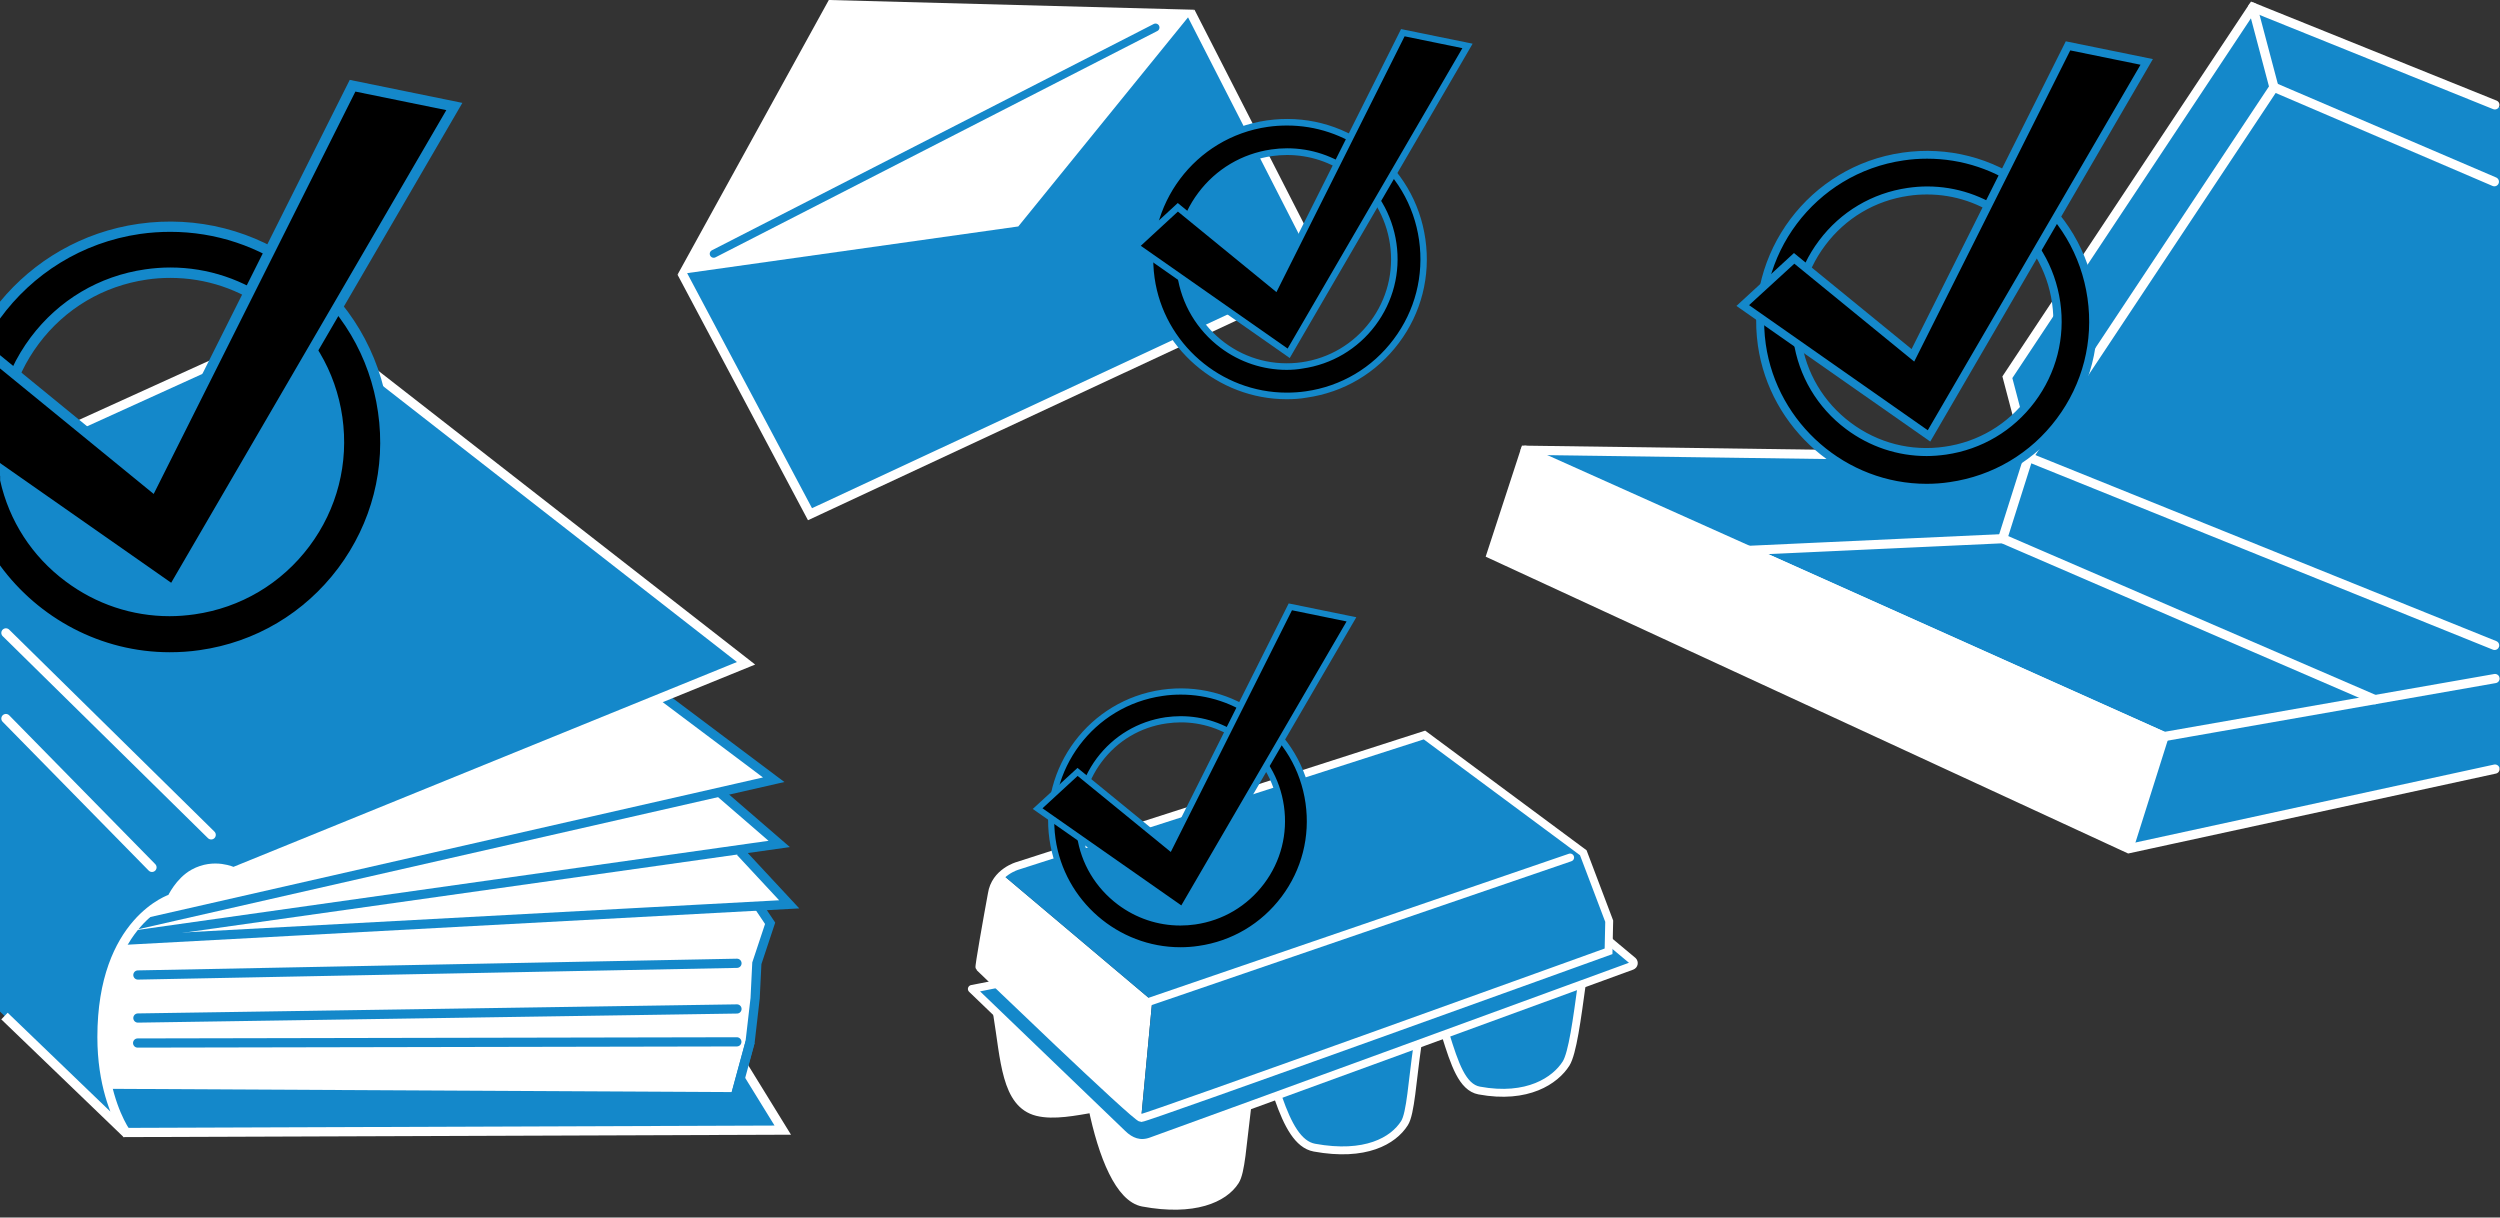
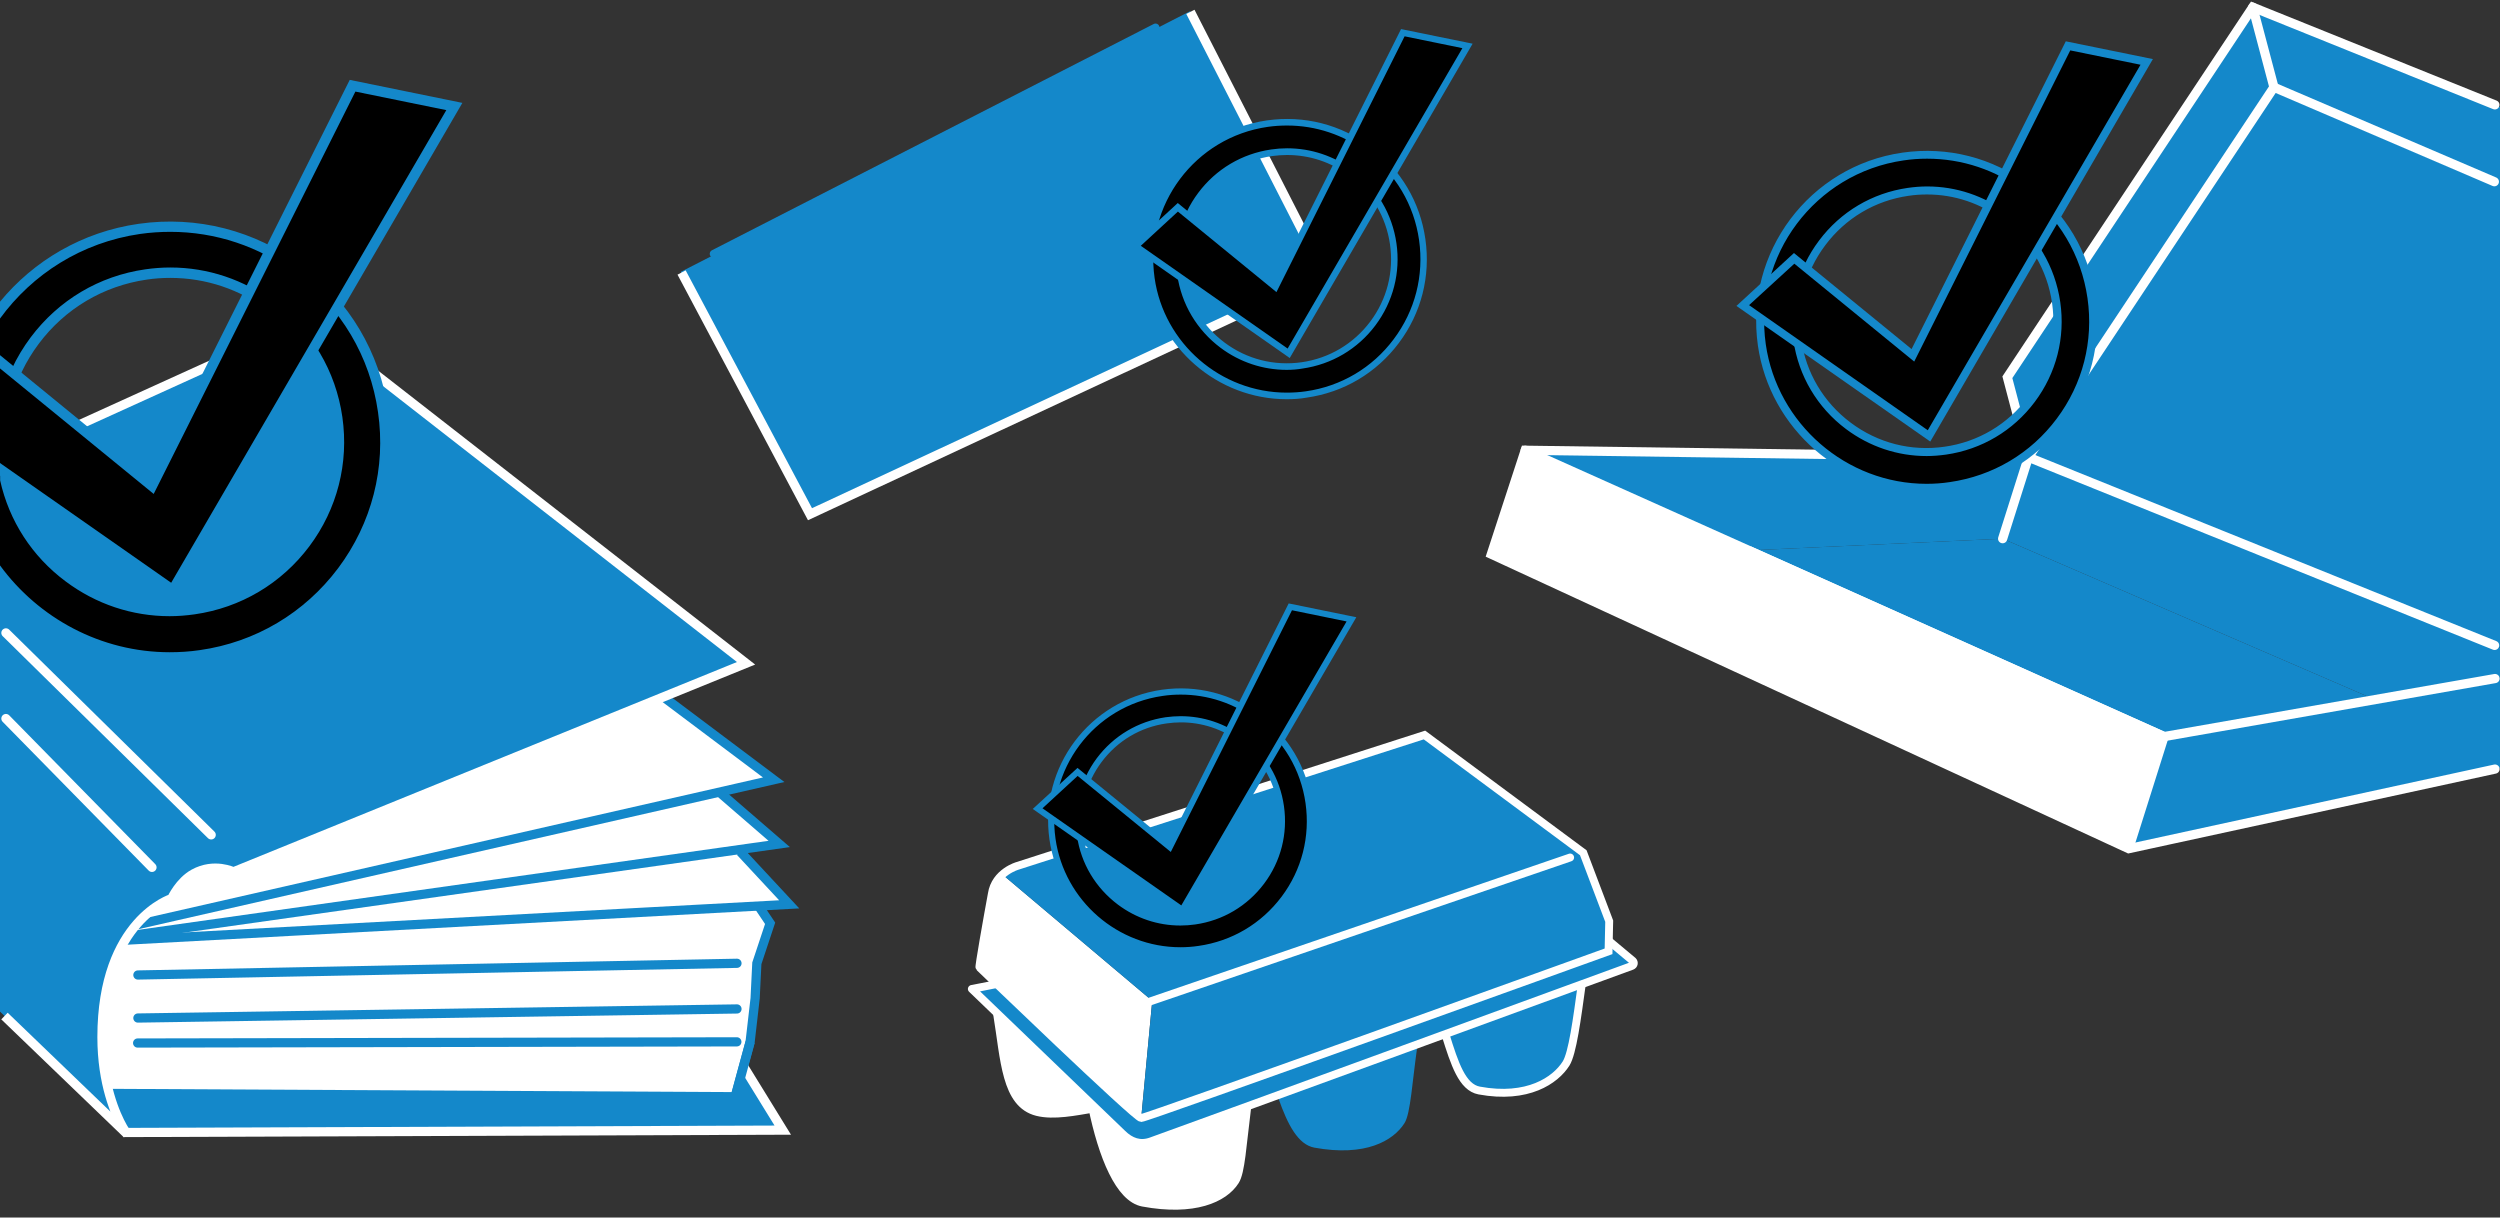
<svg xmlns="http://www.w3.org/2000/svg" version="1.1" x="0px" y="0px" viewBox="0 0 1900 925.3" style="enable-background:new 0 0 1900 925.3;" xml:space="preserve">
  <rect x="0" y="0" width="1900" height="925.3" fill="#333333" stroke="none" />
  <style type="text/css">
	.st0{fill:none;}
	.st1{fill:#FFFFFF;}
	.st2{fill:#1488CA;}
	.st3{fill:none;stroke:#1488CA;stroke-width:7;stroke-linecap:round;}
	.st4{fill:none;stroke:#1488CA;stroke-width:7;}
	.st5{fill:none;stroke:#FFFFFF;stroke-width:7;}
	.st6{fill:none;stroke:#FFFFFF;stroke-width:7;stroke-linecap:round;}
	.st7{fill:none;stroke:#FFFFFF;stroke-width:6;}
	.st8{fill:none;stroke:#FFFFFF;stroke-width:6;stroke-linejoin:round;}
	.st9{fill:none;stroke:#FFFFFF;stroke-width:6;stroke-linecap:round;stroke-linejoin:round;}
	.st10{fill:none;stroke:#FFFFFF;stroke-width:7;stroke-linecap:round;stroke-miterlimit:10;}
	.st11{fill:none;stroke:#FFFFFF;stroke-width:7;stroke-miterlimit:10;}
	.st12{fill:none;stroke:#1488CA;stroke-width:6;stroke-linecap:round;stroke-linejoin:round;stroke-miterlimit:10;}
</style>
  <g id="Buch">
    <g>
      <g>
        <path class="st0" d="M558.8,833.6c3.7,0-450.7-2.4-475.7-2.5L558.8,833.6z" />
        <polygon class="st1" points="558.8,833.6 565.1,810.6 564.5,809.7    " />
        <polygon class="st1" points="83.1,831 83.1,831 83.1,831    " />
        <path class="st1" d="M81.9,831c0,0,0.4,0,1.1,0l0,0L81.9,831z" />
      </g>
      <path class="st1" d="M147.3,664c-9.6,5.1-16.8,18.9-16.8,18.9s-53,16.5-53,105.3c0,17.3,2.5,31.6,5.6,42.8h0    c25.1,0.1,479.4,2.5,475.7,2.5l5.7-23.9l0.6,0.9l5.1-18.9l3.8-33l1.3-26.6l10.1-30.4l-8.8-13.1l23.2-1.2l-37.2-40l29.6-5.9    l-45.1-39.1l40.8-9.7l-83.8-62.9L177.4,662.6C177.4,662.6,162.9,655.5,147.3,664z" />
      <path class="st2" d="M565.1,810.6l-6.3,23L83.1,831c0,0,0,0,0,0c-3.1-11.3-5.6-25.6-5.6-42.8c0-88.8,53-105.3,53-105.3    s7.3-13.8,16.8-18.9c15.6-8.6,30.1-1.4,30.1-1.4l326.8-132.9l62.8-25.6l-333.5-260L0,350.2v418.6l91.9,88.5l3,2.8l0.6,0l499.5-1.2    L565.1,810.6z" />
      <g id="Linien_Blau_00000137122964190248060050000001618824253350891663_">
        <line class="st3" x1="560.1" y1="732.1" x2="104.8" y2="741" />
        <line class="st3" x1="560.1" y1="766.8" x2="104.8" y2="773.7" />
        <line class="st3" x1="560" y1="791.8" x2="104.6" y2="792.7" />
        <polyline class="st4" points="562.6,647.3 599.8,687.3 94.3,714.6    " />
        <polyline class="st4" points="98.1,711.2 592.2,641.4 547.1,602.4    " />
        <polyline class="st4" points="502.1,528.1 588,592.6 103.8,702.9    " />
        <path class="st4" d="M81.9,831c0,0,480.7,2.5,476.8,2.5l11.4-41.8l3.8-33l1.3-26.6l10.1-30.4l-8.8-13.1" />
      </g>
      <g id="Linien_Weis_00000026151574898801838480000012142628467226487442_">
        <polyline class="st5" points="564.6,809.7 594.9,858.9 93.8,860.7    " />
        <path class="st5" d="M3.4,772.2l93.1,89.6c0,0-1.3-1.7-3.2-5.1c-5.4-9.6-15.8-32.8-15.8-68.5c0-88.8,53-105.3,53-105.3     s5.9-12.9,16.8-18.9c15.6-8.6,30.1-1.4,30.1-1.4L567,504.1l-333.5-260l-231,105" />
        <line class="st6" x1="4.5" y1="481" x2="160.5" y2="634.5" />
        <line class="st6" x1="4.5" y1="546.1" x2="115.5" y2="659.2" />
      </g>
      <line class="st4" x1="558.8" y1="833.6" x2="570.2" y2="791.7" />
    </g>
    <g id="Hacken_00000168835268841271894990000015429872894166453893_">
      <path d="M291.1,312.7c-6.2-43.3-28.9-81.5-63.9-107.8c-35-26.2-78.1-37.2-121.3-31C62.3,180.2,25.1,203.2,0,235.6v200.8    c30.4,38.9,77.7,63.2,129,63.2c7.7,0,15.5-0.5,23.3-1.7c43.3-6.2,81.5-28.9,107.8-63.9C286.3,399.1,297.3,356,291.1,312.7z     M232,413c-20.6,27.5-50.6,45.3-84.6,50.1c-70.1,10-135.4-38.8-145.4-109c-10-70.1,38.8-135.4,109-145.4    c6.2-0.9,12.4-1.3,18.5-1.3c27.6,0,54.3,8.9,76.8,25.7c27.5,20.6,45.3,50.6,50.1,84.6C261.2,351.7,252.6,385.5,232,413z" />
      <g>
        <path class="st2" d="M49.8,441.8c23.2,17.4,50.7,26.5,79.1,26.5c6.3,0,12.6-0.5,19-1.4c35-5,66-23.4,87.2-51.7     s30.1-63.2,25.1-98.2c-5-35-23.4-66-51.7-87.2c-23.1-17.3-50.5-26.5-79.1-26.5c-6.3,0-12.8,0.5-19,1.4c-35,5-65.9,23.4-87.1,51.7     c-11.3,15.1-19.2,32.1-23.2,50v58.7C6.9,395.8,24.3,422.8,49.8,441.8z M29.5,261.2c20-26.7,49.1-43.9,82-48.7     c5.9-0.9,12-1.3,17.9-1.3c27,0,52.7,8.6,74.5,24.9c26.6,20,43.9,49.1,48.6,82c4.7,32.9-3.7,65.8-23.6,92.4     c-20,26.6-49.1,43.9-82,48.6c-32.9,4.7-65.7-3.7-92.3-23.7c-26.7-20-44-49.1-48.7-82C1.1,320.7,9.5,287.9,29.5,261.2z" />
        <path class="st2" d="M295,312.2c-6.3-44.3-29.6-83.5-65.4-110.3c-35.8-26.8-79.9-38.1-124.2-31.8C62.5,176.2,25.6,198.2,0,229.3     v12.8c24.5-33.7,62.1-57.9,106.5-64.3c7.7-1.1,15.4-1.6,23-1.6c34.3,0,67.5,11,95.5,31.9c34.1,25.6,56.3,62.9,62.3,105.2     c6.1,42.2-4.7,84.3-30.3,118.5c-25.6,34.1-62.9,56.3-105.2,62.3c-7.5,1.1-15.2,1.6-22.8,1.6c-52.3,0-99.7-25.9-129-66v12.7     c31,37.5,77.8,61.2,129,61.2c7.9,0,16-0.6,23.9-1.7c44.3-6.3,83.5-29.6,110.3-65.4C290.1,400.6,301.4,356.5,295,312.2z" />
      </g>
      <polygon points="267.9,65.2 115.5,369.3 0,275 0,356.6 131.3,448.6 345.3,81   " />
      <polygon class="st2" points="265.8,60.7 114.2,363.2 0,269.9 0,280 116.8,375.4 270.1,69.6 339.2,83.7 130.1,442.9 0,351.9     0,361.4 132.6,454.2 351.4,78.2   " />
    </g>
  </g>
  <g id="Eierschachtel">
    <g>
      <g id="Flächen_weis_00000062183765804546837260000005186242479052576701_">
        <path class="st1" d="M762,664.7l113.7,95.9l-8.4,89.1L744.3,735.2l9.4-55.8C753.7,679.4,757.3,668.9,762,664.7z" />
        <path class="st1" d="M831.2,842.5c-13.7,2.3-30.3,5.7-43,2.6c-24.2-6.1-24.7-39.9-30.4-74.5L831.2,842.5" />
        <path class="st1" d="M947.9,842.2c-3.6,28.5-4.6,48.6-9,55.4c-8.5,13.4-31.4,23.6-70.2,16.4c-17.9-3.3-30.8-35-38.6-73l33.4,29.8     L947.9,842.2z" />
      </g>
      <g id="Flächen_Blau_00000038382796385526878630000017127438921656892065_">
        <path class="st2" d="M1077.3,794.3c-4,27.3-5.2,52-9.9,59.3c-8.5,13.4-29.7,25.7-68.5,18.6c-12.3-2.3-20.2-17.2-27.3-37.5     L1077.3,794.3z" />
        <path class="st2" d="M1202.3,747.1c-3.8,27.7-7.1,53.5-12.1,61.3c-8.1,12.7-29.2,27.3-66,20.5c-12.9-2.4-18.7-20.3-25.6-42.4     L1202.3,747.1z" />
        <path class="st2" d="M1240.9,730.3l-16.8-13.7l-1.7,6.4l0.5-22.9l-19.7-52l-120.7-89.5L769,659.3l-7,5.5l113.7,95.9l-8.4,89.1     l-111-101.6c-3.1,0.7-17.7,3.5-17.7,3.5l114.4,110c6.3,6.1,13.5,8.8,21.8,5.8c59.8-21.6,332.2-121.1,365.4-133.3     C1241.7,733.5,1242.1,731.5,1240.9,730.3z" />
      </g>
      <g id="Linien_weis_00000111878151908188970740000018343491064178827143_">
        <path class="st7" d="M773.5,658c0,0-17.2,4.7-19.7,21.4c-3.3,17.8-10.1,56.2-9.4,55.8c0,0,118.8,114.5,122.9,114.5     c4.2,0,355.2-126.7,355.2-126.7l0.5-22.9l-19.7-52l-120.7-89.5L773.5,658z" />
        <path class="st8" d="M756.3,748.1c-3.1,0.7-17.7,3.5-17.7,3.5l114.4,110c6.3,6.2,13.5,8.8,21.8,5.8     c59.8-21.6,332.2-121.1,365.4-133.3c1.6-0.6,2-2.6,0.8-3.8l-18.1-15.1" />
        <line class="st9" x1="870.9" y1="762.2" x2="1193.3" y2="651.7" />
-         <path class="st8" d="M1077.3,794.3c-4,27.3-5.2,52-9.9,59.3c-8.5,13.4-29.7,25.7-68.5,18.6c-12.3-2.3-20.2-17.2-27.3-37.5" />
        <path class="st8" d="M1098.6,786.4c6.9,22.1,12.7,40,25.6,42.4c36.8,6.8,57.9-7.7,66-20.5c4.9-7.8,8.3-33.6,12.1-61.3" />
        <path class="st8" d="M757.8,770.6c5.7,34.6,6.2,68.4,30.4,74.5c12.6,3.2,29.3-0.3,43-2.6" />
        <path class="st8" d="M830,841c7.8,38,20.8,69.7,38.6,73c38.8,7.2,61.7-3,70.2-16.4c4.4-6.8,5.4-26.9,9-55.4" />
      </g>
    </g>
    <g id="Hacken_00000009587062688250522990000006442265049489057152_">
      <g>
        <path d="M897.4,546.6c-3.7,0-7.4,0.3-11.1,0.8c-42.1,6-71.5,45.2-65.5,87.4c6,42.1,45.2,71.5,87.4,65.5     c20.4-2.9,38.5-13.6,50.8-30.1c12.4-16.5,17.6-36.8,14.6-57.2c-2.9-20.4-13.6-38.5-30.1-50.8C930,551.9,914,546.6,897.4,546.6      M897.2,722.1c-48.1,0-90.2-35.4-97.2-84.4c-7.7-53.7,29.7-103.6,83.4-111.2c26-3.7,51.9,2.9,72.9,18.6     c21,15.7,34.6,38.7,38.4,64.7c3.7,26-2.9,51.9-18.6,72.9c-15.7,21-38.7,34.6-64.7,38.4C906.5,721.8,901.8,722.1,897.2,722.1" />
      </g>
      <g>
        <path class="st2" d="M897.2,724.5c-49.7,0-92.5-37.1-99.6-86.4c-7.9-54.9,30.4-106,85.4-113.9c26.6-3.8,53.1,3,74.6,19.1     c21.5,16.1,35.5,39.7,39.3,66.3c3.8,26.6-3,53.1-19.1,74.6c-16.1,21.5-39.7,35.5-66.3,39.3C906.8,724.1,901.9,724.5,897.2,724.5z      M897.4,527.9c-4.6,0-9.2,0.3-13.8,1c-52.4,7.5-88.9,56.2-81.4,108.6c6.7,47,47.5,82.4,94.9,82.4c4.5,0,9.1-0.3,13.7-1     c25.4-3.6,47.8-16.9,63.2-37.4c15.4-20.5,21.8-45.8,18.2-71.1c-3.6-25.4-16.9-47.8-37.4-63.2C938,534.5,918,527.9,897.4,527.9z      M897.1,703.4c-17.1,0-33.6-5.5-47.5-15.9c-17-12.8-28.1-31.3-31.1-52.3s2.4-41.9,15.1-59c12.8-17,31.3-28,52.3-31.1     c3.8-0.5,7.6-0.8,11.4-0.8c17.2,0,33.7,5.5,47.5,15.9c17,12.7,28,31.3,31,52.4c3,21-2.3,42-15.1,59s-31.3,28-52.4,31     C904.7,703.1,900.9,703.4,897.1,703.4z M897.4,549c-3.6,0-7.2,0.3-10.8,0.8c-19.8,2.8-37.3,13.2-49.3,29.2     c-12,16-17.1,35.7-14.2,55.5c2.8,19.8,13.2,37.2,29.2,49.2c16,12,35.7,17.1,55.5,14.2c19.8-2.8,37.3-13.2,49.3-29.2     c12-16,17-35.7,14.2-55.5c-2.8-19.8-13.2-37.3-29.2-49.3C929.1,554.1,913.6,549,897.4,549z" />
      </g>
      <g>
        <polygon points="818.9,586.6 788.6,614.5 898.5,691.5 1027.1,470.7 980.6,461.2 889,643.9    " />
      </g>
      <g>
        <path class="st2" d="M899.3,694.9l-114.4-80.1l34-31.2l69.4,56.7l91.1-181.7l51.4,10.5L899.3,694.9z M792.3,614.3l105.5,73.8     l125.6-215.8l-41.5-8.5l-92.1,183.7L819,589.7L792.3,614.3z" />
      </g>
    </g>
  </g>
  <g id="Schachtel">
    <g id="Karton_00000015352227977212216870000006225580766666691203_">
      <g id="FlächenBlau_00000053533862299226491410000008175137038233202342_">
        <polygon class="st2" points="1900,515 1644.7,559.8 1617.8,645 1900,583.7    " />
        <polygon class="st2" points="1900,492.2 1900,81.3 1712.1,5.5 1728.2,66.3 1541.6,347.5    " />
        <polygon class="st2" points="1162.6,342.5 1329.1,418.3 1522,409.4 1541.6,347.5    " />
        <polygon class="st2" points="1900,492.2 1541.6,347.5 1522,409.4 1804.9,531.7 1900,515    " />
        <polygon class="st2" points="1522,409.4 1329.1,418.3 1644.7,559.8 1804.9,531.7    " />
        <polygon class="st2" points="1525.6,286.7 1541.6,347.5 1728.2,66.3 1712.1,5.5    " />
      </g>
      <g id="Linien_Weiß_00000170239287765803060760000004022847082671030705_">
        <line class="st10" x1="1712.1" y1="5.5" x2="1728.2" y2="66.3" />
        <polyline class="st10" points="1896.1,79.7 1712.1,5.5 1525.6,286.7 1541.6,347.5    " />
        <polyline class="st10" points="1895.7,138.1 1728.2,66.3 1541.6,347.5    " />
-         <polyline class="st10" points="1804.9,531.7 1522,409.4 1329.1,418.3    " />
        <polyline class="st10" points="1895.9,490.5 1541.6,347.5 1159.2,342.2 1133.4,421.2 1617.8,645 1896.2,584.5    " />
        <line class="st10" x1="1541.6" y1="347.5" x2="1522" y2="409.4" />
        <polyline class="st10" points="1896.2,515.7 1644.7,559.8 1159.2,342.2    " />
        <line class="st11" x1="1617.8" y1="645" x2="1644.7" y2="559.8" />
        <path class="st11" d="M1644.7,559.8l-315.6-141.4L1644.7,559.8z" />
      </g>
      <polyline id="Fläche_Weiß_00000049202184502787852980000015079726892060407731_" class="st1" points="1159.2,342.2     1644.7,559.8 1617.8,645 1133.4,421.2 1159.2,342.2 1644.7,559.8   " />
    </g>
    <g id="HGs">
	</g>
    <g id="Hacken_00000137847760031161025750000013003380323639726990_">
      <g>
        <path d="M1464.5,144.8c-4.7,0-9.5,0.3-14.3,1c-54.2,7.8-92.1,58.2-84.3,112.5c7.8,54.2,58.3,92.1,112.5,84.3     c26.3-3.8,49.5-17.5,65.4-38.8c15.9-21.2,22.6-47.4,18.8-73.7c-3.8-26.3-17.5-49.5-38.8-65.4     C1506.6,151.6,1485.9,144.8,1464.5,144.8 M1464.2,370.7c-61.9,0-116.2-45.6-125.2-108.6c-9.9-69.1,38.3-133.3,107.3-143.2     c33.5-4.8,66.8,3.7,93.8,24c27.1,20.3,44.6,49.9,49.4,83.3c4.8,33.5-3.7,66.8-24,93.8c-20.3,27.1-49.9,44.6-83.3,49.4     C1476.2,370.3,1470.2,370.7,1464.2,370.7" />
      </g>
      <g>
        <path class="st2" d="M1464.2,373.8c-64,0-119.1-47.8-128.2-111.2c-10.1-70.7,39.2-136.5,109.9-146.6c34.3-4.9,68.4,3.8,96.1,24.6     c27.7,20.8,45.7,51.1,50.6,85.3c4.9,34.3-3.8,68.4-24.6,96.1c-20.8,27.7-51,45.7-85.3,50.6     C1476.6,373.3,1470.4,373.8,1464.2,373.8z M1464.6,120.6c-5.9,0-11.8,0.4-17.8,1.3c-67.4,9.7-114.4,72.4-104.8,139.8     c8.7,60.4,61.2,106,122.2,106c5.8,0,11.8-0.4,17.6-1.3c32.7-4.7,61.6-21.8,81.3-48.2c19.8-26.4,28.1-58.9,23.4-91.6     c-4.7-32.7-21.8-61.6-48.2-81.3C1516.8,129.1,1491.1,120.6,1464.6,120.6z M1464.2,346.6c-22,0-43.3-7.1-61.2-20.5     c-21.9-16.4-36.1-40.4-40-67.4c-3.9-27,3-54,19.5-75.9c16.4-21.9,40.4-36.1,67.4-40c4.9-0.7,9.8-1.1,14.7-1.1     c22.2,0,43.3,7.1,61.2,20.5c21.9,16.4,36.1,40.3,40,67.4c3.9,27.1-3,54-19.4,75.9c-16.4,21.9-40.4,36.1-67.4,40     C1473.9,346.2,1469,346.6,1464.2,346.6z M1464.5,147.8c-4.6,0-9.3,0.3-13.9,1c-25.4,3.6-48,17-63.4,37.6     c-15.5,20.6-22,46-18.3,71.4c3.6,25.4,17,48,37.6,63.4c20.6,15.5,46,22,71.4,18.3c25.5-3.6,48-17,63.4-37.6     c15.4-20.6,21.9-46,18.3-71.4c-3.6-25.5-17-48-37.6-63.4C1505.3,154.5,1485.4,147.8,1464.5,147.8z" />
      </g>
      <g>
        <polygon points="1363.5,196.3 1324.5,232.2 1466,331.3 1631.5,47 1571.7,34.8 1453.8,270    " />
      </g>
      <g>
        <path class="st2" d="M1467,335.6l-147.3-103.1l43.7-40.2l89.4,73L1570,31.4l66.2,13.5L1467,335.6z M1329.3,231.9l135.8,95.1     l161.7-277.8l-53.4-10.9l-118.6,236.5l-91.1-74.4L1329.3,231.9z" />
      </g>
    </g>
  </g>
  <g id="Brief">
    <g>
      <polyline class="st2" points="904.5,8.5 1006.7,208.5 615.6,390.8 517.4,206.6   " />
-       <polygon class="st1" points="629.9,0 515,208.6 773.9,172.1 907.6,7.4   " />
      <path class="st1" d="M769.2,221.5" />
      <polyline class="st11" points="904.7,9 1006.7,208.5 615.6,390.8 518,207.1   " />
      <line class="st12" x1="542.4" y1="192.9" x2="878.2" y2="20.9" />
      <path class="st12" d="M875.1,21.9" />
    </g>
    <g id="Hacken_00000054250529846298185800000003723852135478586812_">
      <g>
        <path d="M978.2,115.3c-3.9,0-7.8,0.3-11.8,0.8c-44.6,6.4-75.6,47.8-69.3,92.4c6.4,44.6,47.9,75.6,92.4,69.3     c21.6-3.1,40.7-14.4,53.8-31.9c13.1-17.5,18.6-39,15.5-60.5c-3.1-21.6-14.4-40.7-31.9-53.8C1012.7,120.9,995.7,115.3,978.2,115.3      M977.9,300.9c-50.9,0-95.4-37.5-102.9-89.3c-8.1-56.8,31.4-109.5,88.2-117.7c27.5-3.9,54.9,3.1,77.1,19.7s36.6,41,40.6,68.5     c3.9,27.5-3.1,54.9-19.7,77.1c-16.7,22.2-41,36.6-68.5,40.6C987.8,300.6,982.8,300.9,977.9,300.9" />
      </g>
      <g>
        <path class="st2" d="M977.9,303.4c-52.6,0-97.9-39.3-105.3-91.4c-8.3-58.1,32.2-112.2,90.3-120.5c28.2-4,56.2,3.1,78.9,20.2     c22.8,17.1,37.5,41.9,41.5,70.1c4,28.2-3.1,56.2-20.2,78.9c-17.1,22.8-41.9,37.5-70.1,41.5C988.1,303.1,983,303.4,977.9,303.4z      M978.2,95.4c-4.8,0-9.7,0.3-14.6,1c-55.4,7.9-94,59.5-86.1,114.9c7.1,49.7,50.3,87.1,100.4,87.1c4.8,0,9.7-0.3,14.5-1     c26.8-3.8,50.6-17.9,66.8-39.6c16.3-21.7,23.1-48.4,19.3-75.3c-3.8-26.8-17.9-50.6-39.6-66.8C1021.1,102.4,1000,95.4,978.2,95.4z      M977.9,281.1c-18,0-35.6-5.8-50.3-16.8c-18-13.5-29.7-33.2-32.9-55.4s2.5-44.4,16-62.4c13.5-18,33.2-29.7,55.4-32.9     c4-0.6,8.1-0.9,12.1-0.9c18.2,0,35.6,5.8,50.3,16.8c18,13.5,29.6,33.2,32.8,55.4c3.2,22.2-2.5,44.4-16,62.4     c-13.5,18-33.2,29.6-55.4,32.8C985.9,280.8,981.9,281.1,977.9,281.1z M978.2,117.8c-3.8,0-7.6,0.3-11.4,0.8     c-20.9,3-39.4,14-52.1,30.9c-12.7,16.9-18,37.8-15,58.7c3,20.9,14,39.4,30.9,52.1c16.9,12.7,37.8,18,58.7,15     c20.9-3,39.4-14,52.1-30.9c12.7-16.9,18-37.8,15-58.7c-3-20.9-14-39.4-30.9-52.1C1011.7,123.2,995.3,117.8,978.2,117.8z" />
      </g>
      <g>
        <polygon points="895.2,157.6 863.1,187.1 979.4,268.5 1115.3,34.9 1066.2,24.9 969.3,218.1    " />
      </g>
      <g>
-         <path class="st2" d="M980.2,272.1l-121-84.7l35.9-33.1l73.4,60l96.3-192.2l54.4,11.1L980.2,272.1z M867,186.8l111.6,78.1     l132.8-228.3l-43.9-9L970.1,222l-74.9-61.2L867,186.8z" />
+         <path class="st2" d="M980.2,272.1l-121-84.7l35.9-33.1l73.4,60l96.3-192.2l54.4,11.1L980.2,272.1M867,186.8l111.6,78.1     l132.8-228.3l-43.9-9L970.1,222l-74.9-61.2L867,186.8z" />
      </g>
    </g>
  </g>
</svg>